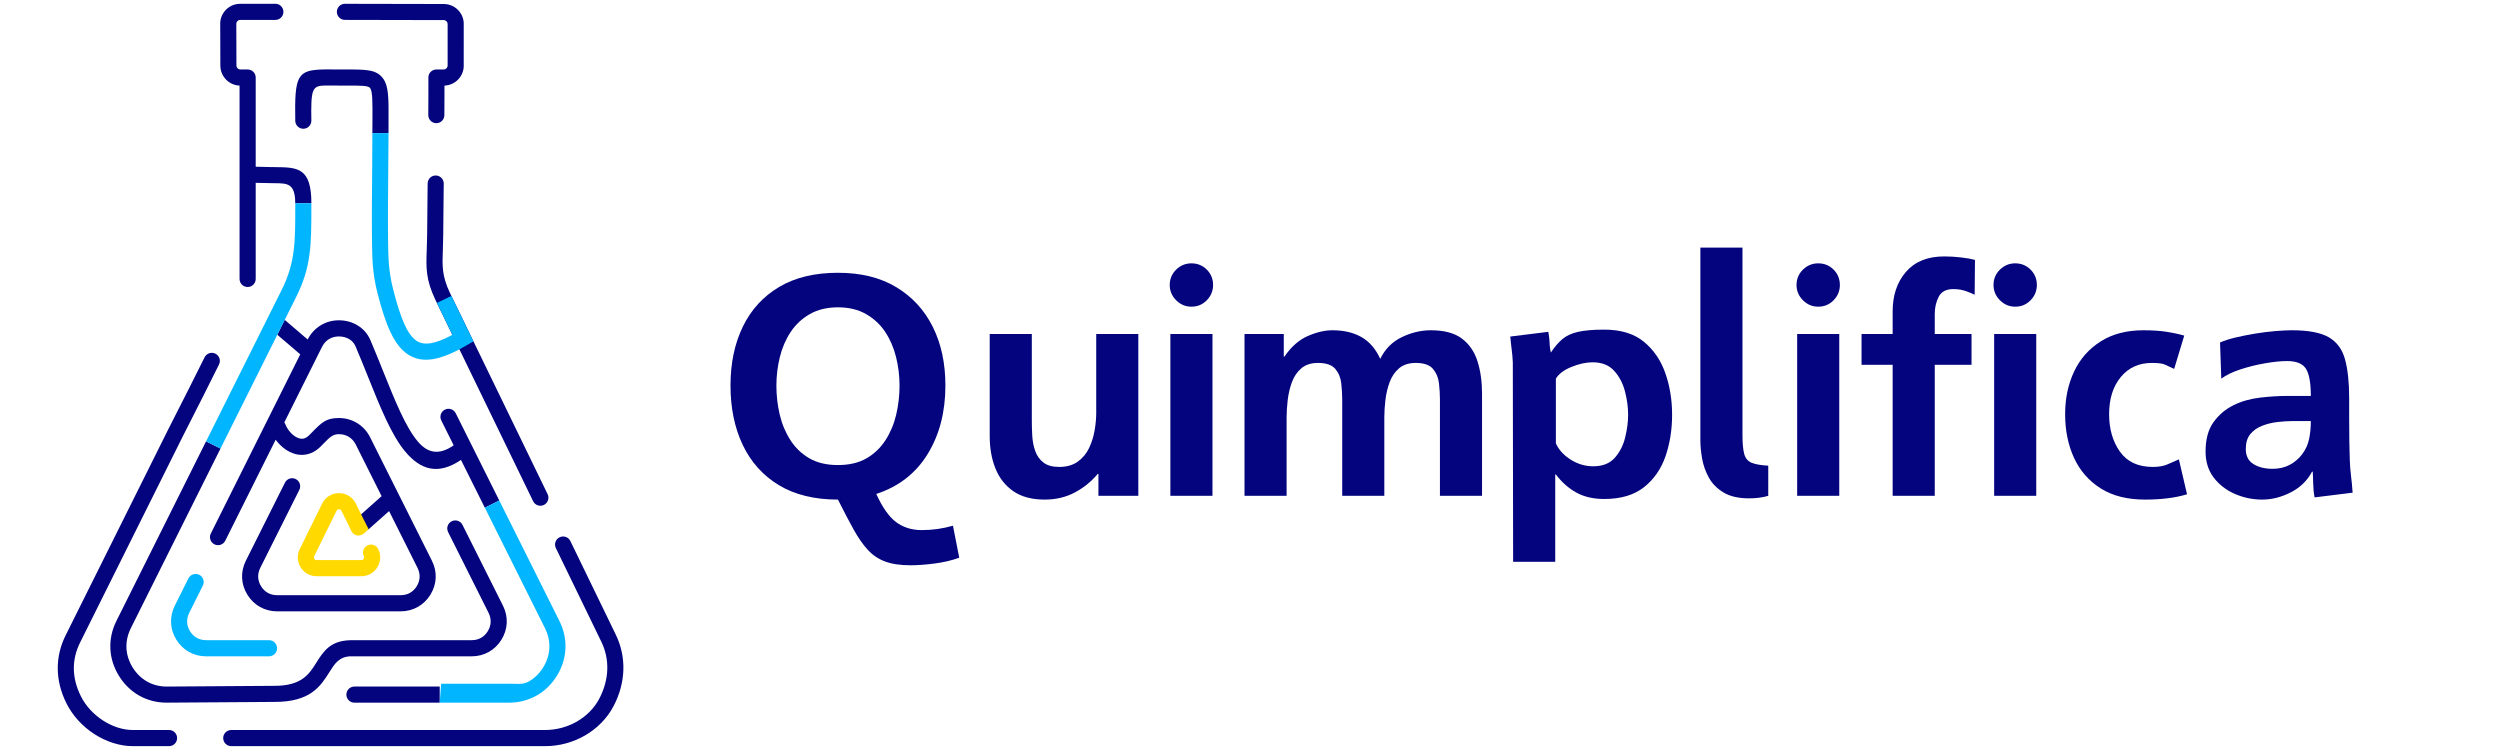
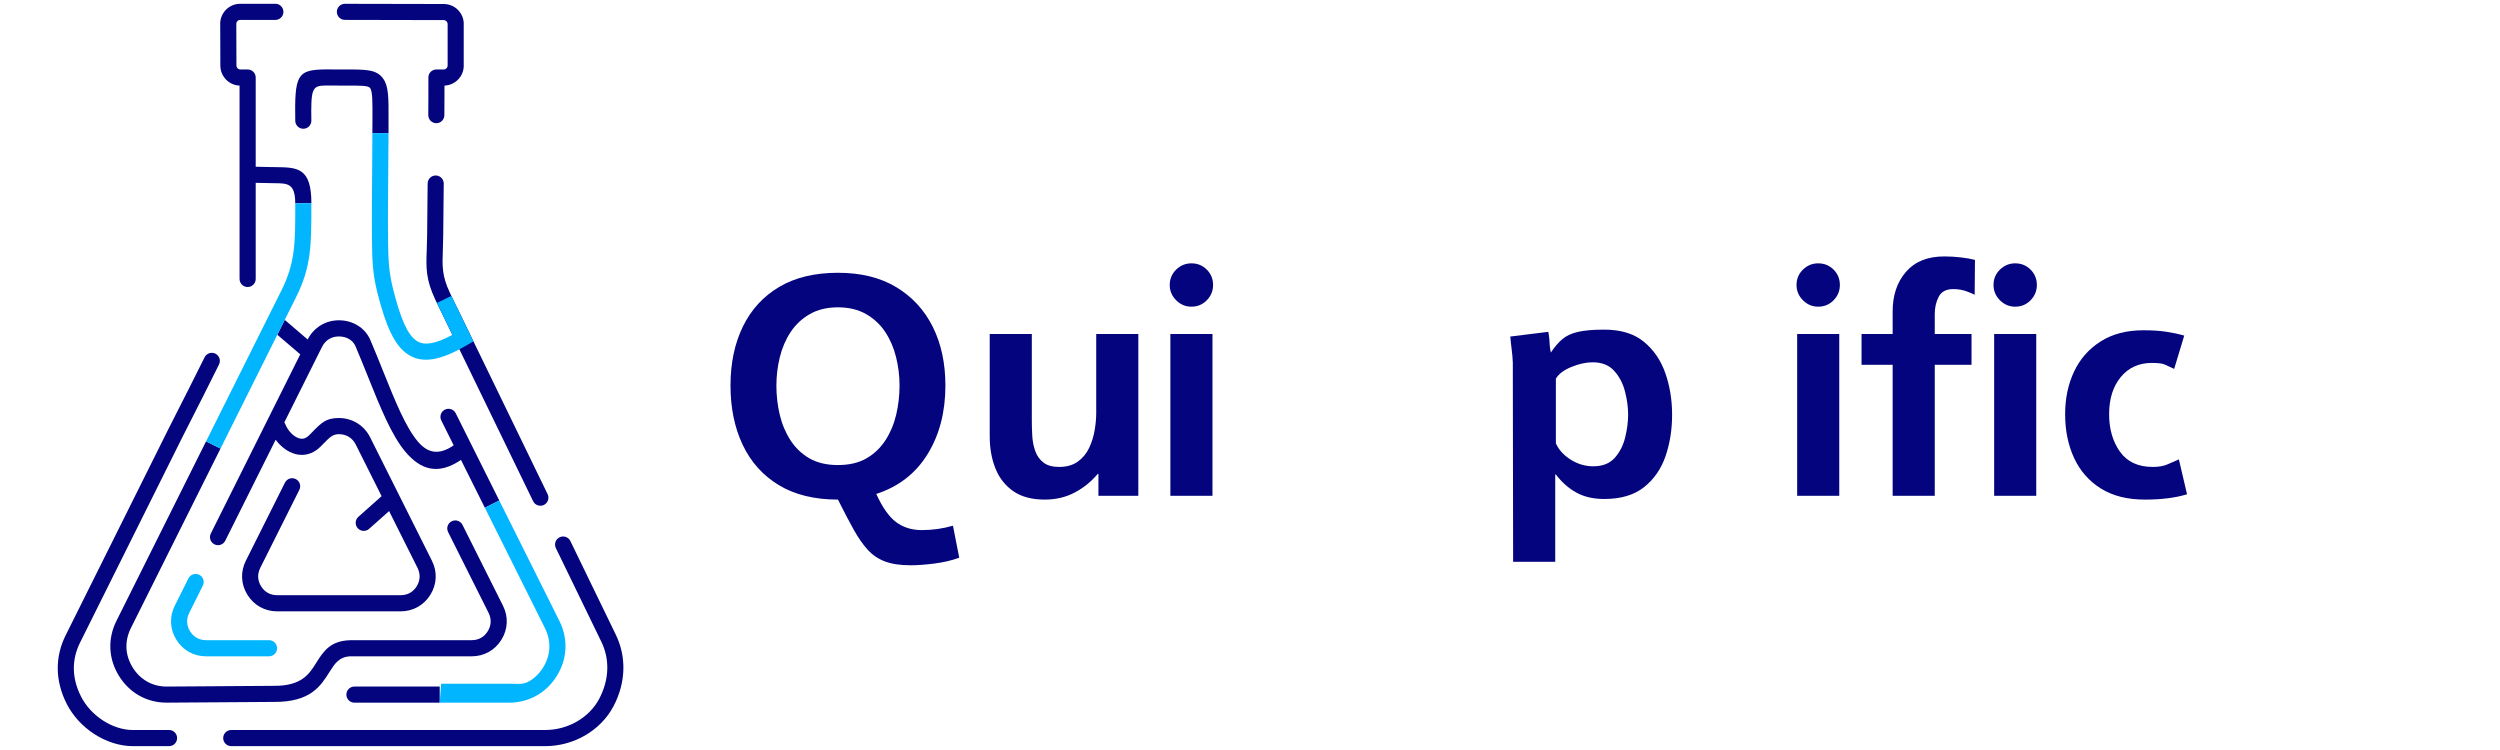
<svg xmlns="http://www.w3.org/2000/svg" version="1.2" preserveAspectRatio="xMidYMid meet" height="540" viewBox="0 0 1350 405" zoomAndPan="magnify" width="1800">
  <defs />
  <g id="4d26000e6c">
    <g style="fill:#03047e;fill-opacity:1;">
      <g transform="translate(386.502, 267.75)">
        <path d="M 128.094 16.125 L 131.484 33.422 C 127.41 34.891 122.941 35.938 118.078 36.562 C 113.211 37.188 108.914 37.5 105.188 37.5 C 99.645 37.5 95.062 36.816 91.438 35.453 C 87.82 34.098 84.711 32.004 82.109 29.172 C 79.516 26.348 76.973 22.703 74.484 18.234 C 71.992 13.766 69.164 8.363 66 2.031 C 53.332 2.031 42.695 -0.566 34.094 -5.766 C 25.5 -10.973 18.992 -18.211 14.578 -27.484 C 10.172 -36.754 7.969 -47.441 7.969 -59.547 C 7.969 -71.648 10.203 -82.281 14.672 -91.438 C 19.141 -100.602 25.672 -107.727 34.266 -112.812 C 42.867 -117.906 53.445 -120.453 66 -120.453 C 78.438 -120.453 88.953 -117.848 97.547 -112.641 C 106.148 -107.441 112.711 -100.289 117.234 -91.188 C 121.754 -82.082 124.016 -71.535 124.016 -59.547 C 124.016 -45.297 120.816 -32.969 114.422 -22.562 C 108.035 -12.156 98.789 -4.973 86.688 -1.016 C 89.969 6.223 93.531 11.285 97.375 14.172 C 101.227 17.055 105.867 18.5 111.297 18.5 C 117.066 18.5 122.664 17.707 128.094 16.125 Z M 32.75 -59.547 C 32.75 -54.234 33.344 -49.031 34.531 -43.938 C 35.719 -38.852 37.641 -34.242 40.297 -30.109 C 42.953 -25.984 46.367 -22.703 50.547 -20.266 C 54.734 -17.836 59.883 -16.625 66 -16.625 C 72.102 -16.625 77.25 -17.836 81.438 -20.266 C 85.625 -22.703 89.047 -25.984 91.703 -30.109 C 94.359 -34.242 96.281 -38.852 97.469 -43.938 C 98.656 -49.031 99.25 -54.234 99.25 -59.547 C 99.25 -64.754 98.625 -69.875 97.375 -74.906 C 96.133 -79.938 94.188 -84.457 91.531 -88.469 C 88.875 -92.488 85.422 -95.711 81.172 -98.141 C 76.93 -100.578 71.875 -101.797 66 -101.797 C 60.113 -101.797 55.051 -100.578 50.812 -98.141 C 46.57 -95.711 43.117 -92.488 40.453 -88.469 C 37.797 -84.457 35.848 -79.938 34.609 -74.906 C 33.367 -69.875 32.75 -64.754 32.75 -59.547 Z M 32.75 -59.547" style="stroke:none" />
      </g>
    </g>
    <g style="fill:#03047e;fill-opacity:1;">
      <g transform="translate(525.96, 267.75)">
        <path d="M 67.188 0 L 67.188 -11.875 L 66.844 -11.875 C 63.332 -7.688 59.176 -4.32 54.375 -1.781 C 49.57 0.758 44.172 2.031 38.172 2.031 C 31.273 2.031 25.648 0.535 21.297 -2.453 C 16.941 -5.453 13.719 -9.523 11.625 -14.672 C 9.531 -19.816 8.484 -25.672 8.484 -32.234 L 8.484 -87.375 L 31.219 -87.375 L 31.219 -40.719 C 31.219 -38 31.301 -35.195 31.469 -32.312 C 31.633 -29.438 32.172 -26.723 33.078 -24.172 C 33.984 -21.629 35.453 -19.566 37.484 -17.984 C 39.523 -16.398 42.359 -15.609 45.984 -15.609 C 50.047 -15.609 53.406 -16.566 56.062 -18.484 C 58.727 -20.41 60.766 -22.875 62.172 -25.875 C 63.586 -28.875 64.578 -32.039 65.141 -35.375 C 65.711 -38.707 66 -41.789 66 -44.625 L 66 -87.375 L 88.734 -87.375 L 88.734 0 Z M 67.188 0" style="stroke:none" />
      </g>
    </g>
    <g style="fill:#03047e;fill-opacity:1;">
      <g transform="translate(623.173, 267.75)">
        <path d="M 20.188 -102.141 C 17.02 -102.141 14.273 -103.297 11.953 -105.609 C 9.641 -107.93 8.484 -110.676 8.484 -113.844 C 8.484 -117.125 9.641 -119.895 11.953 -122.156 C 14.273 -124.414 17.02 -125.547 20.188 -125.547 C 23.469 -125.547 26.238 -124.414 28.5 -122.156 C 30.758 -119.895 31.891 -117.125 31.891 -113.844 C 31.891 -110.676 30.758 -107.93 28.5 -105.609 C 26.238 -103.297 23.469 -102.141 20.188 -102.141 Z M 8.828 0 L 8.828 -87.375 L 31.562 -87.375 L 31.562 0 Z M 8.828 0" style="stroke:none" />
      </g>
    </g>
    <g style="fill:#03047e;fill-opacity:1;">
      <g transform="translate(663.551, 267.75)">
-         <path d="M 114.016 0 L 114.016 -52.078 C 114.016 -54.797 113.844 -57.68 113.5 -60.734 C 113.156 -63.785 112.078 -66.383 110.266 -68.531 C 108.461 -70.688 105.359 -71.766 100.953 -71.766 C 97.211 -71.766 94.211 -70.801 91.953 -68.875 C 89.691 -66.957 87.992 -64.469 86.859 -61.406 C 85.734 -58.352 84.973 -55.129 84.578 -51.734 C 84.18 -48.348 83.984 -45.242 83.984 -42.422 L 83.984 0 L 61.25 0 L 61.25 -52.078 C 61.25 -54.797 61.078 -57.68 60.734 -60.734 C 60.398 -63.785 59.328 -66.383 57.516 -68.531 C 55.703 -70.688 52.594 -71.766 48.188 -71.766 C 44.445 -71.766 41.445 -70.801 39.188 -68.875 C 36.926 -66.957 35.227 -64.469 34.094 -61.406 C 32.969 -58.352 32.207 -55.129 31.812 -51.734 C 31.414 -48.348 31.219 -45.242 31.219 -42.422 L 31.219 0 L 8.484 0 L 8.484 -87.375 L 29.688 -87.375 L 29.688 -75.156 L 30.031 -75.156 C 33.645 -80.469 37.828 -84.172 42.578 -86.266 C 47.328 -88.359 51.797 -89.406 55.984 -89.406 C 62.086 -89.406 67.289 -88.188 71.594 -85.75 C 75.895 -83.32 79.289 -79.395 81.781 -73.969 C 84.375 -79.281 88.242 -83.18 93.391 -85.672 C 98.535 -88.16 103.77 -89.406 109.094 -89.406 C 116.332 -89.406 121.93 -87.906 125.891 -84.906 C 129.848 -81.914 132.645 -77.848 134.281 -72.703 C 135.926 -67.555 136.75 -61.703 136.75 -55.141 L 136.75 0 Z M 114.016 0" style="stroke:none" />
-       </g>
+         </g>
    </g>
    <g style="fill:#03047e;fill-opacity:1;">
      <g transform="translate(808.778, 267.75)">
        <path d="M 94.156 -43.766 C 94.156 -35.734 92.969 -28.27 90.594 -21.375 C 88.219 -14.477 84.344 -8.906 78.969 -4.656 C 73.602 -0.414 66.453 1.703 57.516 1.703 C 51.629 1.703 46.594 0.539 42.406 -1.781 C 38.227 -4.102 34.555 -7.352 31.391 -11.531 L 31.047 -11.531 L 31.047 35.625 L 8.312 35.625 L 8.141 -71.938 C 8.023 -74.539 7.828 -76.859 7.547 -78.891 C 7.266 -80.922 7.008 -83.297 6.781 -86.016 L 27.312 -88.562 C 27.656 -86.633 27.852 -85.16 27.906 -84.141 C 27.969 -83.129 28.023 -82.172 28.078 -81.266 C 28.129 -80.359 28.328 -79.055 28.672 -77.359 C 30.703 -80.41 32.789 -82.844 34.938 -84.656 C 37.094 -86.469 39.922 -87.77 43.422 -88.562 C 46.93 -89.352 51.629 -89.75 57.516 -89.75 C 66.453 -89.75 73.578 -87.57 78.891 -83.219 C 84.203 -78.863 88.07 -73.207 90.5 -66.25 C 92.938 -59.289 94.156 -51.797 94.156 -43.766 Z M 70.406 -43.766 C 70.406 -47.836 69.836 -52.051 68.703 -56.406 C 67.578 -60.758 65.629 -64.461 62.859 -67.516 C 60.086 -70.578 56.211 -72.109 51.234 -72.109 C 47.734 -72.109 43.945 -71.285 39.875 -69.641 C 35.801 -68.004 32.973 -65.883 31.391 -63.281 L 31.391 -28.328 C 32.973 -24.828 35.656 -21.891 39.438 -19.516 C 43.227 -17.141 47.273 -15.953 51.578 -15.953 C 56.555 -15.953 60.398 -17.445 63.109 -20.438 C 65.828 -23.438 67.723 -27.113 68.797 -31.469 C 69.867 -35.82 70.406 -39.922 70.406 -43.766 Z M 70.406 -43.766" style="stroke:none" />
      </g>
    </g>
    <g style="fill:#03047e;fill-opacity:1;">
      <g transform="translate(911.42, 267.75)">
-         <path d="M 33.078 1.359 C 27.422 1.359 22.836 0.312 19.328 -1.781 C 15.828 -3.875 13.172 -6.562 11.359 -9.844 C 9.555 -13.125 8.344 -16.547 7.719 -20.109 C 7.094 -23.672 6.781 -26.922 6.781 -29.859 L 6.781 -134.031 L 29.516 -134.031 L 29.516 -32.906 C 29.516 -28.383 29.828 -24.961 30.453 -22.641 C 31.078 -20.328 32.379 -18.742 34.359 -17.891 C 36.336 -17.047 39.363 -16.508 43.438 -16.281 L 43.438 0 C 40.375 0.906 36.922 1.359 33.078 1.359 Z M 33.078 1.359" style="stroke:none" />
-       </g>
+         </g>
    </g>
    <g style="fill:#03047e;fill-opacity:1;">
      <g transform="translate(961.639, 267.75)">
        <path d="M 20.188 -102.141 C 17.02 -102.141 14.273 -103.297 11.953 -105.609 C 9.641 -107.93 8.484 -110.676 8.484 -113.844 C 8.484 -117.125 9.641 -119.895 11.953 -122.156 C 14.273 -124.414 17.02 -125.547 20.188 -125.547 C 23.469 -125.547 26.238 -124.414 28.5 -122.156 C 30.758 -119.895 31.891 -117.125 31.891 -113.844 C 31.891 -110.676 30.758 -107.93 28.5 -105.609 C 26.238 -103.297 23.469 -102.141 20.188 -102.141 Z M 8.828 0 L 8.828 -87.375 L 31.562 -87.375 L 31.562 0 Z M 8.828 0" style="stroke:none" />
      </g>
    </g>
    <g style="fill:#03047e;fill-opacity:1;">
      <g transform="translate(1002.017, 267.75)">
        <path d="M 64.297 -108.578 C 63.273 -109.141 61.719 -109.789 59.625 -110.531 C 57.539 -111.27 55.254 -111.641 52.766 -111.641 C 48.922 -111.641 46.289 -110.254 44.875 -107.484 C 43.457 -104.711 42.75 -101.629 42.75 -98.234 L 42.75 -87.375 L 62.609 -87.375 L 62.609 -70.75 L 42.75 -70.75 L 42.75 0 L 20.016 0 L 20.016 -70.75 L 3.219 -70.75 L 3.219 -87.375 L 20.016 -87.375 L 20.016 -99.594 C 20.016 -108.301 22.414 -115.426 27.219 -120.969 C 32.031 -126.508 38.906 -129.281 47.844 -129.281 C 50.781 -129.281 53.75 -129.109 56.75 -128.766 C 59.75 -128.43 62.32 -127.977 64.469 -127.406 Z M 64.297 -108.578" style="stroke:none" />
      </g>
    </g>
    <g style="fill:#03047e;fill-opacity:1;">
      <g transform="translate(1068.014, 267.75)">
        <path d="M 20.188 -102.141 C 17.02 -102.141 14.273 -103.297 11.953 -105.609 C 9.641 -107.93 8.484 -110.676 8.484 -113.844 C 8.484 -117.125 9.641 -119.895 11.953 -122.156 C 14.273 -124.414 17.02 -125.547 20.188 -125.547 C 23.469 -125.547 26.238 -124.414 28.5 -122.156 C 30.758 -119.895 31.891 -117.125 31.891 -113.844 C 31.891 -110.676 30.758 -107.93 28.5 -105.609 C 26.238 -103.297 23.469 -102.141 20.188 -102.141 Z M 8.828 0 L 8.828 -87.375 L 31.562 -87.375 L 31.562 0 Z M 8.828 0" style="stroke:none" />
      </g>
    </g>
    <g style="fill:#03047e;fill-opacity:1;">
      <g transform="translate(1108.392, 267.75)">
        <path d="M 72.609 -0.844 C 66.391 1.07 58.812 2.031 49.875 2.031 C 40.375 2.031 32.426 0.023 26.031 -3.984 C 19.645 -8.004 14.836 -13.488 11.609 -20.438 C 8.391 -27.395 6.781 -35.285 6.781 -44.109 C 6.781 -52.586 8.391 -60.25 11.609 -67.094 C 14.836 -73.938 19.617 -79.363 25.953 -83.375 C 32.285 -87.395 39.977 -89.406 49.031 -89.406 C 53.664 -89.406 57.707 -89.148 61.156 -88.641 C 64.602 -88.129 67.914 -87.426 71.094 -86.531 L 65.656 -68.547 C 63.625 -69.441 61.984 -70.203 60.734 -70.828 C 59.492 -71.453 57.117 -71.766 53.609 -71.766 C 46.598 -71.766 41 -69.219 36.812 -64.125 C 32.625 -59.039 30.531 -52.367 30.531 -44.109 C 30.531 -36.078 32.484 -29.316 36.391 -23.828 C 40.297 -18.348 46.207 -15.609 54.125 -15.609 C 57.406 -15.609 60.086 -16.086 62.172 -17.047 C 64.266 -18.016 66.273 -18.895 68.203 -19.688 Z M 72.609 -0.844" style="stroke:none" />
      </g>
    </g>
    <g style="fill:#03047e;fill-opacity:1;">
      <g transform="translate(1184.398, 267.75)">
-         <path d="M 65.484 0.844 C 65.035 -1.414 64.781 -3.957 64.719 -6.781 C 64.664 -9.613 64.582 -11.707 64.469 -13.062 L 64.125 -13.062 C 61.531 -8.195 57.688 -4.461 52.594 -1.859 C 47.5 0.734 42.352 2.031 37.156 2.031 C 32.062 2.031 27.164 1.016 22.469 -1.016 C 17.781 -3.055 13.961 -6 11.016 -9.844 C 8.078 -13.688 6.609 -18.379 6.609 -23.922 C 6.609 -30.484 8.02 -35.742 10.844 -39.703 C 13.676 -43.66 17.242 -46.711 21.547 -48.859 C 25.848 -51.004 30.625 -52.391 35.875 -53.016 C 41.133 -53.641 46.141 -53.953 50.891 -53.953 L 63.453 -53.953 C 63.453 -60.961 62.57 -65.852 60.812 -68.625 C 59.062 -71.395 55.645 -72.781 50.562 -72.781 C 47.395 -72.781 43.488 -72.383 38.844 -71.594 C 34.207 -70.801 29.738 -69.695 25.438 -68.281 C 21.145 -66.875 17.695 -65.207 15.094 -63.281 L 14.422 -82.797 C 16.68 -83.805 19.477 -84.707 22.812 -85.5 C 26.156 -86.289 29.719 -87 33.5 -87.625 C 37.289 -88.25 40.938 -88.703 44.438 -88.984 C 47.945 -89.266 50.891 -89.406 53.266 -89.406 C 62.203 -89.406 68.848 -88.133 73.203 -85.594 C 77.555 -83.051 80.469 -79.062 81.938 -73.625 C 83.414 -68.195 84.156 -61.188 84.156 -52.594 L 84.156 -41.391 C 84.156 -36.984 84.18 -33.055 84.234 -29.609 C 84.285 -26.16 84.367 -22.797 84.484 -19.516 C 84.598 -16.234 84.82 -13.289 85.156 -10.688 C 85.5 -8.082 85.785 -5.086 86.016 -1.703 Z M 53.609 -40.375 C 51.117 -40.375 48.406 -40.203 45.469 -39.859 C 42.531 -39.523 39.758 -38.848 37.156 -37.828 C 34.551 -36.816 32.426 -35.32 30.781 -33.344 C 29.145 -31.363 28.328 -28.676 28.328 -25.281 C 28.328 -21.551 29.711 -18.836 32.484 -17.141 C 35.254 -15.441 38.676 -14.594 42.75 -14.594 C 46.258 -14.594 49.344 -15.297 52 -16.703 C 54.656 -18.117 56.891 -20.016 58.703 -22.391 C 60.617 -24.879 61.891 -27.648 62.516 -30.703 C 63.141 -33.754 63.453 -36.977 63.453 -40.375 Z M 53.609 -40.375" style="stroke:none" />
-       </g>
+         </g>
    </g>
    <path d="M 238.289 227.043 C 237.215 224.887 238.094 222.273 240.246 221.199 C 242.402 220.129 245.016 221.004 246.09 223.16 L 269.609 270.273 L 261.812 274.164 L 248.93 248.359 C 236.543 256.734 227.141 253.711 218.953 244.004 C 211.422 235.078 205.426 220.137 198.801 203.637 C 196.633 198.242 194.398 192.676 192.004 187.062 C 191.289 185.383 190.109 184.078 188.66 183.18 C 187.066 182.195 185.102 181.676 183 181.676 C 180.984 181.676 179.145 182.191 177.609 183.141 C 176.078 184.09 174.797 185.504 173.898 187.301 L 153.523 228.113 C 153.758 228.422 153.949 228.762 154.098 229.137 C 154.797 230.898 155.945 232.637 157.367 234.059 C 158.547 235.242 159.895 236.16 161.281 236.621 C 162.422 237 163.586 237.047 164.672 236.617 C 165.398 236.328 166.156 235.816 166.93 235.047 L 168.363 233.59 C 173.734 228.117 176.074 225.73 183 225.73 C 186.625 225.73 190.023 226.711 192.949 228.52 C 195.855 230.312 198.25 232.914 199.883 236.176 L 233.234 302.777 C 234.738 305.773 235.414 308.934 235.273 312.066 C 235.133 315.207 234.18 318.301 232.418 321.148 C 230.66 323.996 228.324 326.234 225.574 327.766 C 222.812 329.309 219.684 330.125 216.355 330.125 L 149.648 330.125 C 146.32 330.125 143.191 329.309 140.43 327.766 C 137.68 326.234 135.344 323.996 133.586 321.148 C 131.824 318.301 130.871 315.207 130.73 312.066 C 130.59 308.934 131.266 305.773 132.77 302.777 L 153.875 260.629 C 154.949 258.484 157.555 257.617 159.699 258.691 C 161.844 259.762 162.715 262.371 161.641 264.516 L 140.535 306.664 C 139.715 308.301 139.344 310.012 139.418 311.691 C 139.492 313.359 140.012 315.023 140.977 316.582 C 141.941 318.145 143.199 319.359 144.652 320.172 C 146.098 320.977 147.789 321.402 149.648 321.402 L 216.355 321.402 C 218.215 321.402 219.906 320.977 221.352 320.172 C 222.805 319.359 224.062 318.145 225.027 316.582 C 225.992 315.023 226.512 313.359 226.586 311.691 C 226.66 310.012 226.289 308.301 225.469 306.664 L 210.105 275.988 L 199.32 285.578 C 197.523 287.18 194.77 287.02 193.172 285.223 C 191.574 283.426 191.734 280.672 193.527 279.074 L 206.066 267.922 L 192.113 240.059 C 191.223 238.277 189.934 236.867 188.387 235.91 C 186.855 234.965 185.016 234.453 183 234.453 C 179.699 234.453 178.141 236.043 174.562 239.688 L 173.07 241.199 C 171.438 242.832 169.684 243.973 167.871 244.691 C 164.699 245.945 161.52 245.883 158.555 244.898 C 155.84 244 153.32 242.312 151.199 240.191 C 150.355 239.348 149.574 238.426 148.863 237.453 L 121.641 291.984 C 120.566 294.137 117.953 295.016 115.797 293.941 C 113.645 292.871 112.766 290.254 113.84 288.102 L 162.137 191.348 L 149.754 180.758 L 153.758 172.734 L 166.141 183.328 C 167.766 180.117 170.148 177.543 173.047 175.75 C 175.973 173.938 179.375 172.957 183 172.957 C 186.676 172.957 190.223 173.93 193.227 175.789 C 196.172 177.609 198.559 180.262 200.008 183.656 C 202.398 189.258 204.672 194.918 206.871 200.402 C 213.223 216.215 218.969 230.527 225.594 238.383 C 230.719 244.461 236.766 246.188 244.988 240.465 Z M 300.16 295.941 C 299.117 293.777 300.023 291.18 302.188 290.133 C 304.352 289.09 306.953 289.996 307.996 292.16 L 332.328 342.293 L 332.418 342.492 C 335.395 348.535 336.801 355.031 336.621 361.641 C 336.438 368.258 334.664 374.953 331.289 381.371 C 327.828 387.945 322.461 393.34 316.027 397.082 C 309.609 400.816 302.125 402.918 294.422 402.918 L 124.883 402.918 C 122.477 402.918 120.523 400.965 120.523 398.555 C 120.523 396.148 122.477 394.195 124.883 394.195 L 294.422 394.195 C 300.586 394.195 306.559 392.523 311.664 389.555 C 316.711 386.617 320.906 382.418 323.59 377.32 C 326.344 372.082 327.789 366.684 327.934 361.402 C 328.078 356.207 326.973 351.098 324.641 346.352 C 324.59 346.262 324.539 346.168 324.492 346.074 Z M 91.281 394.195 C 93.691 394.195 95.641 396.148 95.641 398.555 C 95.641 400.965 93.691 402.918 91.281 402.918 L 71.703 402.918 C 64.656 402.918 57.316 400.52 50.902 396.371 C 44.695 392.355 39.32 386.652 35.914 379.859 C 32.703 373.457 31.273 367.238 31.188 361.359 C 31.094 354.715 32.711 348.566 35.422 343.125 L 90.668 232.227 C 91.617 230.316 93.184 227.238 95.156 223.363 C 99.285 215.25 105.152 203.719 110.477 192.949 C 111.543 190.793 114.148 189.91 116.305 190.973 C 118.457 192.035 119.34 194.645 118.277 196.797 C 112.352 208.785 106.816 219.664 102.922 227.316 C 100.961 231.172 99.402 234.23 98.469 236.109 L 43.223 347.008 C 41.082 351.309 39.801 356.117 39.875 361.258 C 39.941 365.875 41.094 370.816 43.68 375.973 C 46.363 381.328 50.652 385.855 55.637 389.082 C 60.648 392.324 66.324 394.195 71.703 394.195 Z M 138.082 150.625 C 138.082 153.035 136.129 154.984 133.723 154.984 C 131.312 154.984 129.359 153.035 129.359 150.625 L 129.359 46.219 C 126.547 46.121 124.008 44.93 122.145 43.066 C 122.047 42.969 121.953 42.867 121.867 42.762 C 120.09 40.848 119 38.277 118.992 35.449 L 118.922 12.816 L 118.906 12.816 L 118.906 12.797 C 118.906 9.848 120.121 7.156 122.082 5.199 C 124.016 3.266 126.703 2.062 129.664 2.055 L 129.664 2.039 L 148.688 2.039 C 151.098 2.039 153.051 3.988 153.051 6.398 C 153.051 8.805 151.098 10.758 148.688 10.758 L 129.664 10.758 L 129.664 10.742 C 129.113 10.742 128.598 10.98 128.215 11.367 C 127.852 11.727 127.625 12.234 127.625 12.797 L 127.625 12.816 L 127.609 12.816 L 127.676 35.449 C 127.68 35.941 127.867 36.41 128.18 36.777 L 128.309 36.902 C 128.684 37.273 129.191 37.508 129.754 37.508 L 133.723 37.508 C 136.129 37.508 138.082 39.457 138.082 41.867 L 138.082 90.035 L 146.602 90.215 C 147.395 90.23 148.078 90.238 148.746 90.246 C 160.676 90.387 168.145 90.477 168.145 109.777 L 159.426 109.777 C 159.426 99.062 155.273 99.012 148.641 98.934 C 147.898 98.922 147.129 98.914 146.434 98.898 L 138.082 98.727 Z M 186.246 10.742 C 183.844 10.742 181.902 8.797 181.902 6.398 C 181.902 4 183.844 2.055 186.246 2.055 L 239.648 2.164 C 242.629 2.172 245.324 3.379 247.266 5.316 C 247.359 5.41 247.449 5.512 247.535 5.613 C 249.328 7.539 250.426 10.109 250.426 12.926 L 250.41 12.926 L 250.406 35.449 L 250.426 35.449 C 250.426 38.418 249.215 41.113 247.262 43.062 C 245.391 44.934 242.84 46.125 240.02 46.219 L 240.012 51.93 C 240 55.34 239.984 58.766 239.961 62.195 C 239.953 64.594 238 66.531 235.602 66.523 C 233.203 66.512 231.266 64.562 231.273 62.16 C 231.297 58.711 231.312 55.293 231.324 51.93 C 231.332 48.676 231.336 45.445 231.336 42.258 C 231.324 42.129 231.316 42 231.316 41.867 C 231.316 39.457 233.27 37.508 235.676 37.508 L 239.645 37.508 C 240.207 37.508 240.723 37.273 241.098 36.898 C 241.473 36.523 241.703 36.012 241.703 35.449 L 241.719 35.449 L 241.723 12.926 L 241.707 12.926 C 241.707 12.422 241.523 11.961 241.223 11.602 L 241.098 11.48 C 240.711 11.094 240.195 10.852 239.648 10.852 Z M 230.93 99.074 C 230.949 96.672 232.91 94.742 235.309 94.762 C 237.703 94.781 239.633 96.742 239.617 99.141 L 239.559 104.371 C 239.477 112.059 239.398 119.504 239.336 127.332 C 239.309 130.316 239.215 132.809 239.133 135.09 C 238.812 143.535 238.609 148.961 242.961 158.168 L 295.719 266.863 C 296.762 269.027 295.855 271.629 293.691 272.672 C 291.527 273.719 288.926 272.809 287.883 270.645 L 235.094 161.883 C 229.844 150.777 230.078 144.523 230.445 134.785 C 230.531 132.469 230.625 129.949 230.648 127.262 C 230.711 119.434 230.793 111.992 230.871 104.305 Z M 241.977 287.312 C 240.902 285.168 241.773 282.562 243.918 281.488 C 246.062 280.418 248.668 281.285 249.742 283.43 L 271.609 327.082 C 273.109 330.078 273.781 333.234 273.641 336.363 C 273.496 339.508 272.539 342.598 270.781 345.445 C 269.02 348.293 266.684 350.527 263.938 352.059 C 261.176 353.598 258.047 354.414 254.723 354.414 L 189.422 354.414 C 189.344 354.414 189.266 354.41 189.184 354.406 C 183.082 354.664 180.656 358.523 177.988 362.77 C 173.121 370.512 167.684 379.164 147.961 379.035 L 90.191 379.43 C 84.781 379.469 79.734 378.168 75.316 375.703 C 70.871 373.23 67.086 369.59 64.23 364.969 C 61.379 360.363 59.832 355.371 59.602 350.309 C 59.371 345.234 60.453 340.133 62.867 335.297 L 111.27 238.34 L 119.07 242.223 L 70.668 339.184 C 68.914 342.695 68.125 346.348 68.285 349.934 C 68.449 353.52 69.566 357.078 71.621 360.406 C 73.684 363.742 76.387 366.352 79.539 368.109 C 82.668 369.852 86.27 370.773 90.16 370.746 L 147.961 370.348 C 162.891 370.453 166.973 363.953 170.629 358.137 C 174.598 351.824 178.203 346.09 188.918 345.723 C 189.086 345.703 189.254 345.691 189.422 345.691 L 254.723 345.691 C 256.578 345.691 258.27 345.266 259.711 344.461 C 261.168 343.648 262.422 342.438 263.387 340.879 C 264.352 339.316 264.879 337.652 264.953 335.984 C 265.031 334.309 264.66 332.602 263.844 330.969 Z M 237.449 379.449 L 191.406 379.449 C 189 379.449 187.047 377.496 187.047 375.09 C 187.047 372.68 189 370.727 191.406 370.727 L 237.449 370.727 Z M 168.129 65.117 C 168.164 67.516 166.25 69.488 163.852 69.527 C 161.453 69.566 159.48 67.652 159.441 65.254 C 159.043 40.594 160.41 37.73 175.355 37.488 C 176.84 37.465 178.492 37.48 180.336 37.496 C 180.797 37.5 181.254 37.508 184.609 37.508 L 184.609 37.523 L 186.676 37.523 C 198.012 37.504 203.473 37.5 207.031 42.629 C 209.902 46.77 209.871 53.082 209.809 65.262 C 209.805 65.715 209.805 66.348 209.805 71.895 L 201.082 71.895 C 201.082 71.156 201.105 68.84 201.121 65.227 C 201.176 54.855 201.203 49.477 199.879 47.566 C 198.922 46.191 194.941 46.195 186.676 46.207 L 184.609 46.211 L 184.609 46.227 L 180.27 46.184 C 178.492 46.168 176.898 46.152 175.492 46.176 C 168.488 46.289 167.855 48.242 168.129 65.117 Z M 168.129 65.117" style="stroke:none;fill-rule:nonzero;fill:#03047e;fill-opacity:1;" />
    <path d="M 269.613 270.281 L 302.07 335.297 C 304.48 340.133 305.566 345.234 305.336 350.305 C 305.105 355.371 303.559 360.363 300.707 364.969 C 297.855 369.578 294.086 373.195 289.656 375.66 C 285.215 378.137 280.16 379.449 274.762 379.449 L 237.449 379.449 L 238.219 369.203 L 275.531 369.203 C 279.461 369.203 282.309 369.805 285.434 368.066 C 288.57 366.316 291.262 363.727 293.316 360.402 C 295.371 357.078 296.488 353.516 296.648 349.93 C 296.812 346.348 296.023 342.695 294.27 339.184 L 261.812 274.164 Z M 145.258 345.691 C 147.668 345.691 149.617 347.645 149.617 350.051 C 149.617 352.461 147.668 354.414 145.258 354.414 L 111.281 354.414 C 107.957 354.414 104.828 353.598 102.07 352.059 C 99.324 350.527 96.988 348.293 95.227 345.445 C 93.465 342.602 92.508 339.512 92.367 336.367 C 92.223 333.219 92.891 330.062 94.379 327.082 L 101.742 312.336 C 102.812 310.18 105.43 309.305 107.582 310.375 C 109.734 311.449 110.613 314.066 109.543 316.219 L 102.18 330.969 C 101.352 332.625 100.977 334.332 101.051 335.992 C 101.129 337.656 101.652 339.316 102.617 340.879 C 103.582 342.438 104.836 343.648 106.293 344.461 C 107.734 345.266 109.426 345.691 111.281 345.691 Z M 168.129 109.777 L 168.129 111.395 C 168.133 132.164 168.137 143.934 159.914 160.41 L 119.07 242.223 L 111.27 238.34 L 152.113 156.527 C 159.449 141.828 159.445 130.82 159.441 111.395 L 159.441 109.777 Z M 209.805 71.895 C 209.805 75.676 209.734 83.551 209.656 91.953 C 209.543 104.438 209.418 118.273 209.559 129.535 L 209.566 130.289 C 209.668 138.438 209.766 146.207 212.211 155.863 C 216.109 171.262 219.785 180.613 224.984 184.062 C 229.141 186.816 235.172 185.691 244.285 180.82 L 235.918 163.586 L 243.754 159.805 L 255.652 184.316 L 252.184 186.348 C 237.875 194.727 228.074 196.551 220.184 191.316 C 212.82 186.438 208.203 175.504 203.762 157.973 C 201.094 147.434 200.988 139.113 200.883 130.391 L 200.871 129.637 C 200.73 118.305 200.855 104.414 200.969 91.887 C 201.027 85.434 201.082 79.406 201.082 71.895 Z M 209.805 71.895" style="stroke:none;fill-rule:nonzero;fill:#01b6ff;fill-opacity:1;" />
-     <path d="M 196.051 279.84 L 199.074 285.809 C 198.184 286.598 197.34 287.355 196.441 288.133 C 193.895 290.098 190.559 289.309 189.387 286.043 L 188.02 283.34 L 187.941 283.062 L 184.379 275.824 C 184.242 275.551 184.059 275.34 183.844 275.207 C 183.641 275.078 183.375 275.012 183.059 275.012 C 182.746 275.012 182.477 275.078 182.273 275.207 C 182.059 275.34 181.875 275.551 181.742 275.824 L 169.676 300.34 C 169.551 300.594 169.496 300.84 169.504 301.07 C 169.516 301.277 169.598 301.512 169.75 301.758 C 169.906 302.004 170.082 302.184 170.27 302.289 C 170.449 302.387 170.691 302.438 170.992 302.438 L 195.125 302.438 C 195.426 302.438 195.672 302.387 195.848 302.289 C 196.039 302.184 196.215 302.004 196.367 301.758 C 196.523 301.512 196.605 301.277 196.613 301.07 C 196.625 300.84 196.57 300.594 196.445 300.34 C 195.383 298.184 196.266 295.578 198.422 294.516 C 200.574 293.453 203.184 294.336 204.246 296.488 C 205.035 298.094 205.383 299.789 205.301 301.477 C 205.215 303.188 204.699 304.848 203.762 306.355 C 202.824 307.863 201.562 309.059 200.074 309.887 C 198.574 310.719 196.895 311.16 195.125 311.16 L 170.992 311.16 C 169.227 311.16 167.547 310.719 166.047 309.887 C 164.555 309.059 163.297 307.863 162.359 306.355 C 161.418 304.848 160.902 303.188 160.82 301.477 C 160.734 299.789 161.086 298.094 161.875 296.488 L 173.941 271.973 C 174.809 270.211 176.098 268.797 177.676 267.816 C 179.262 266.828 181.102 266.289 183.059 266.289 C 185.016 266.289 186.855 266.828 188.445 267.816 C 190.02 268.797 191.312 270.211 192.18 271.973 Z M 196.051 279.84" style="stroke:none;fill-rule:nonzero;fill:#ffd900;fill-opacity:1;" />
  </g>
</svg>